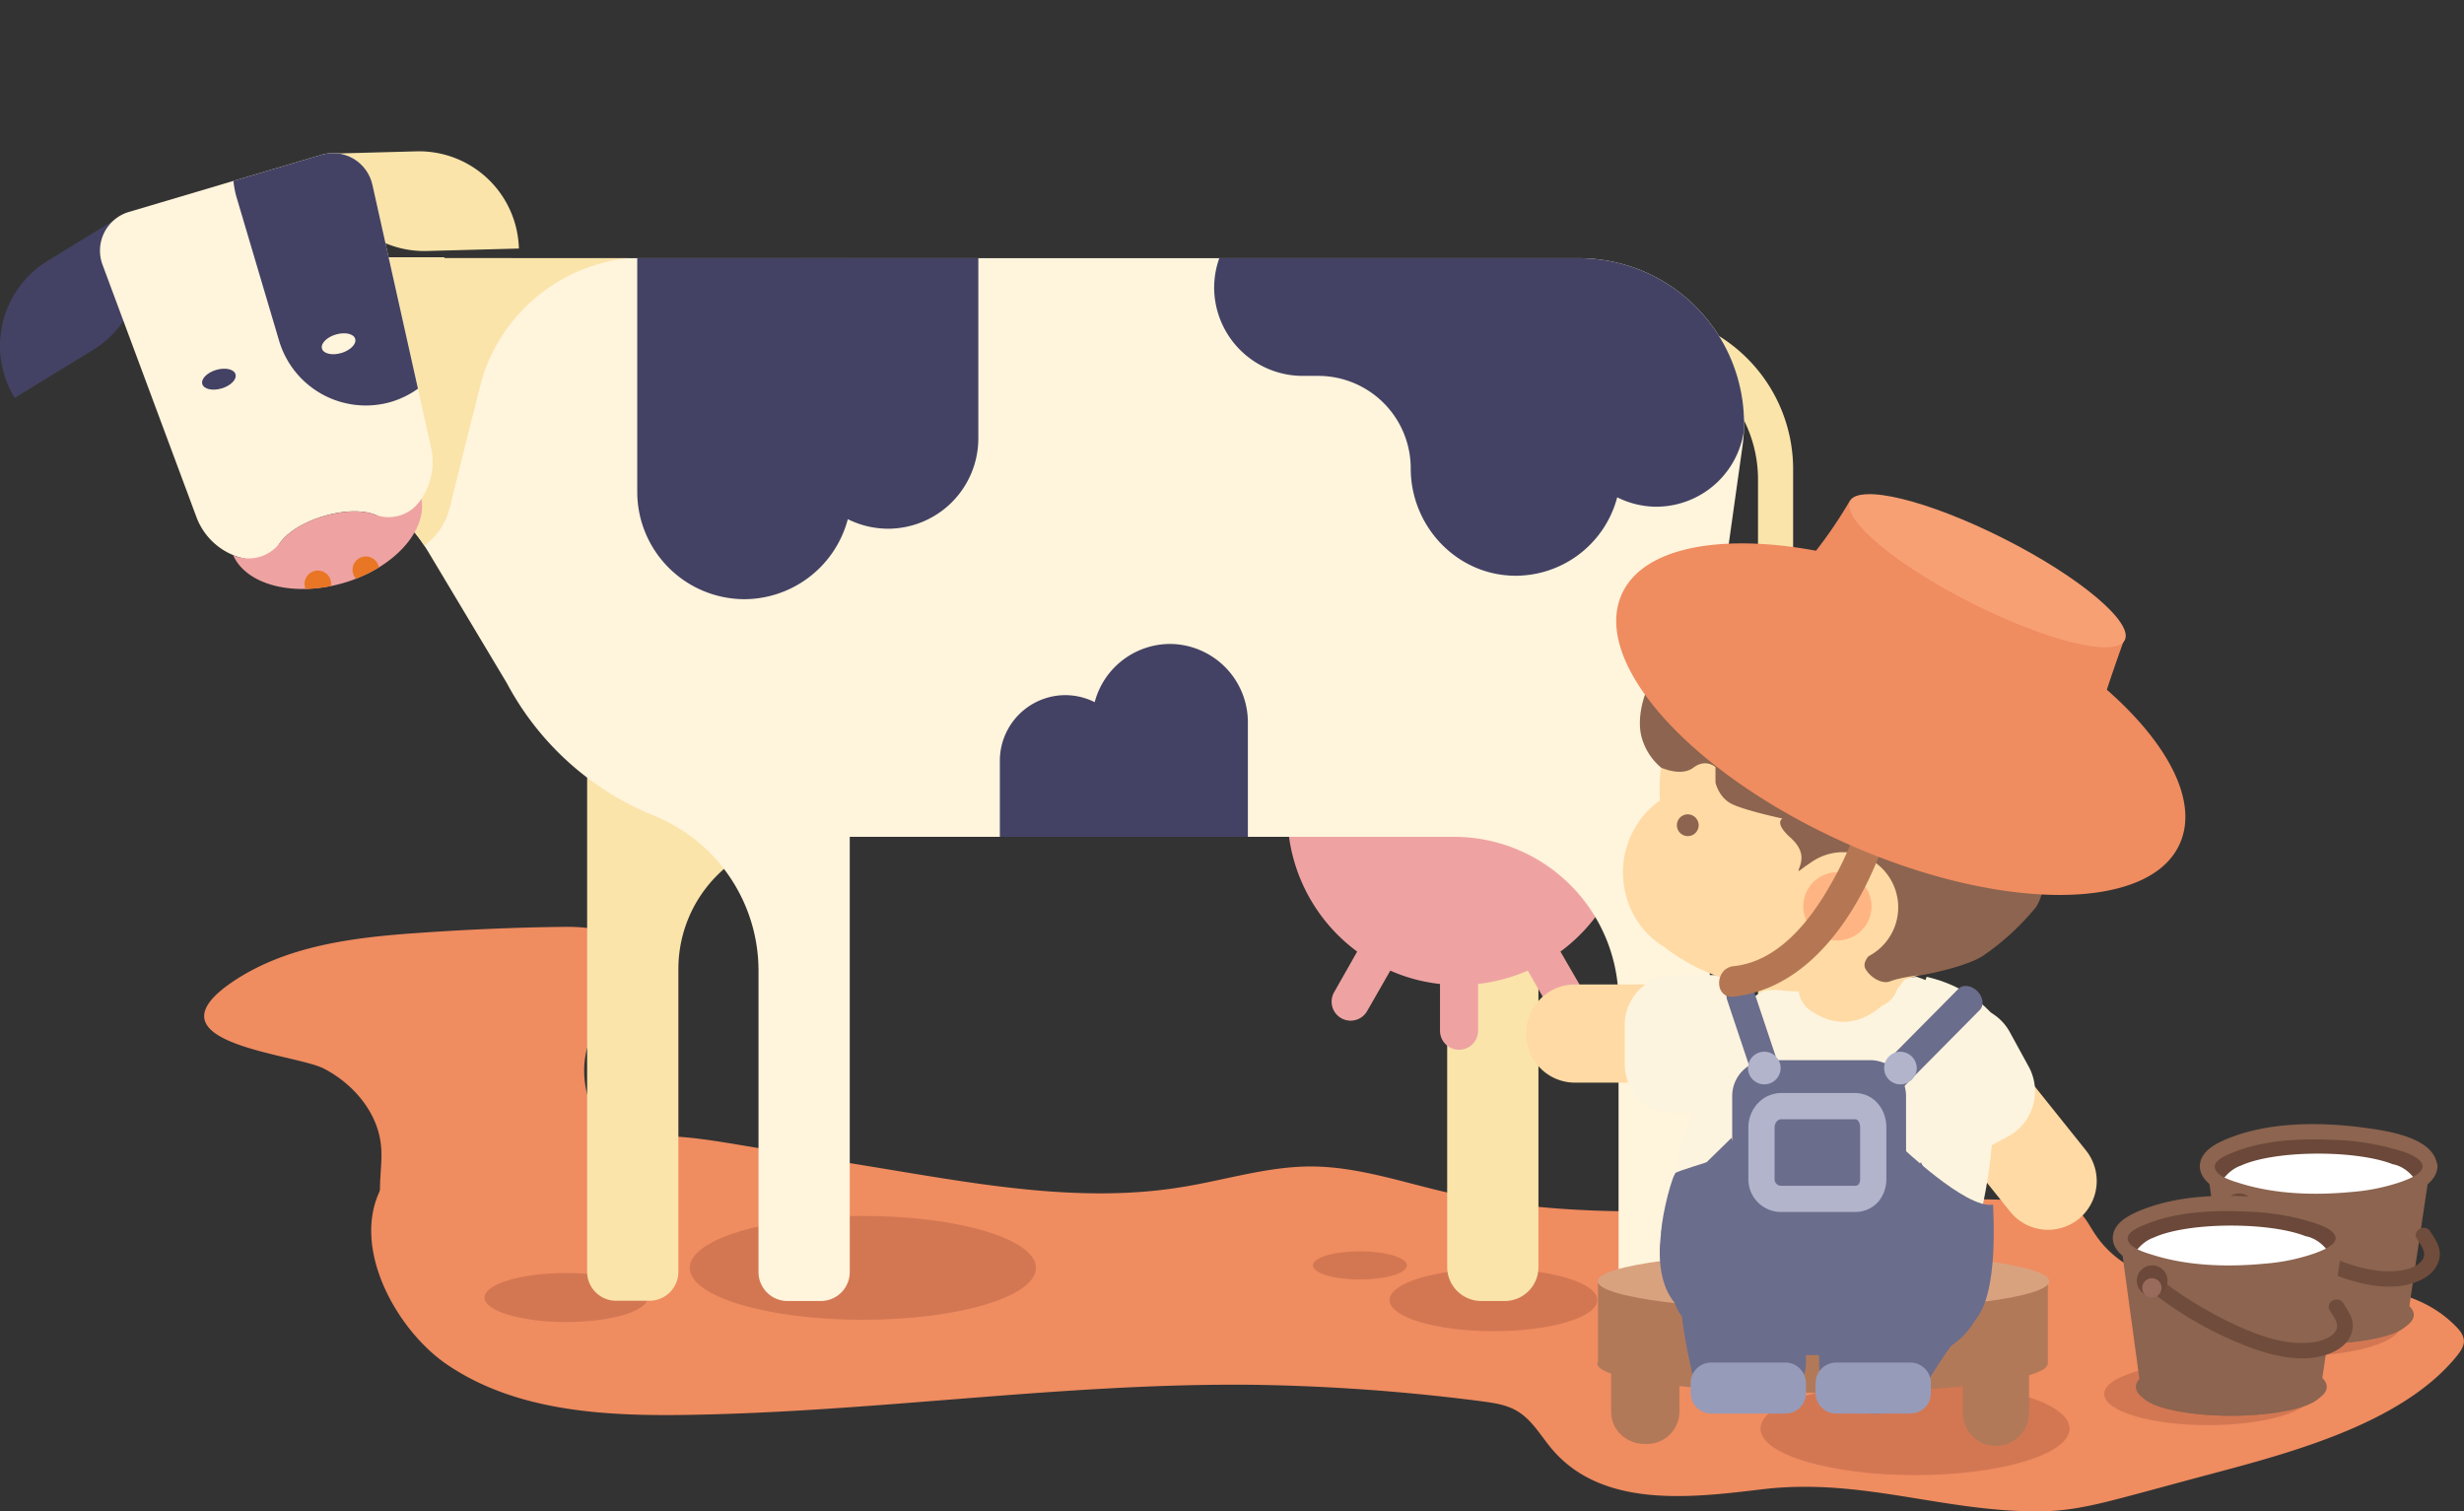
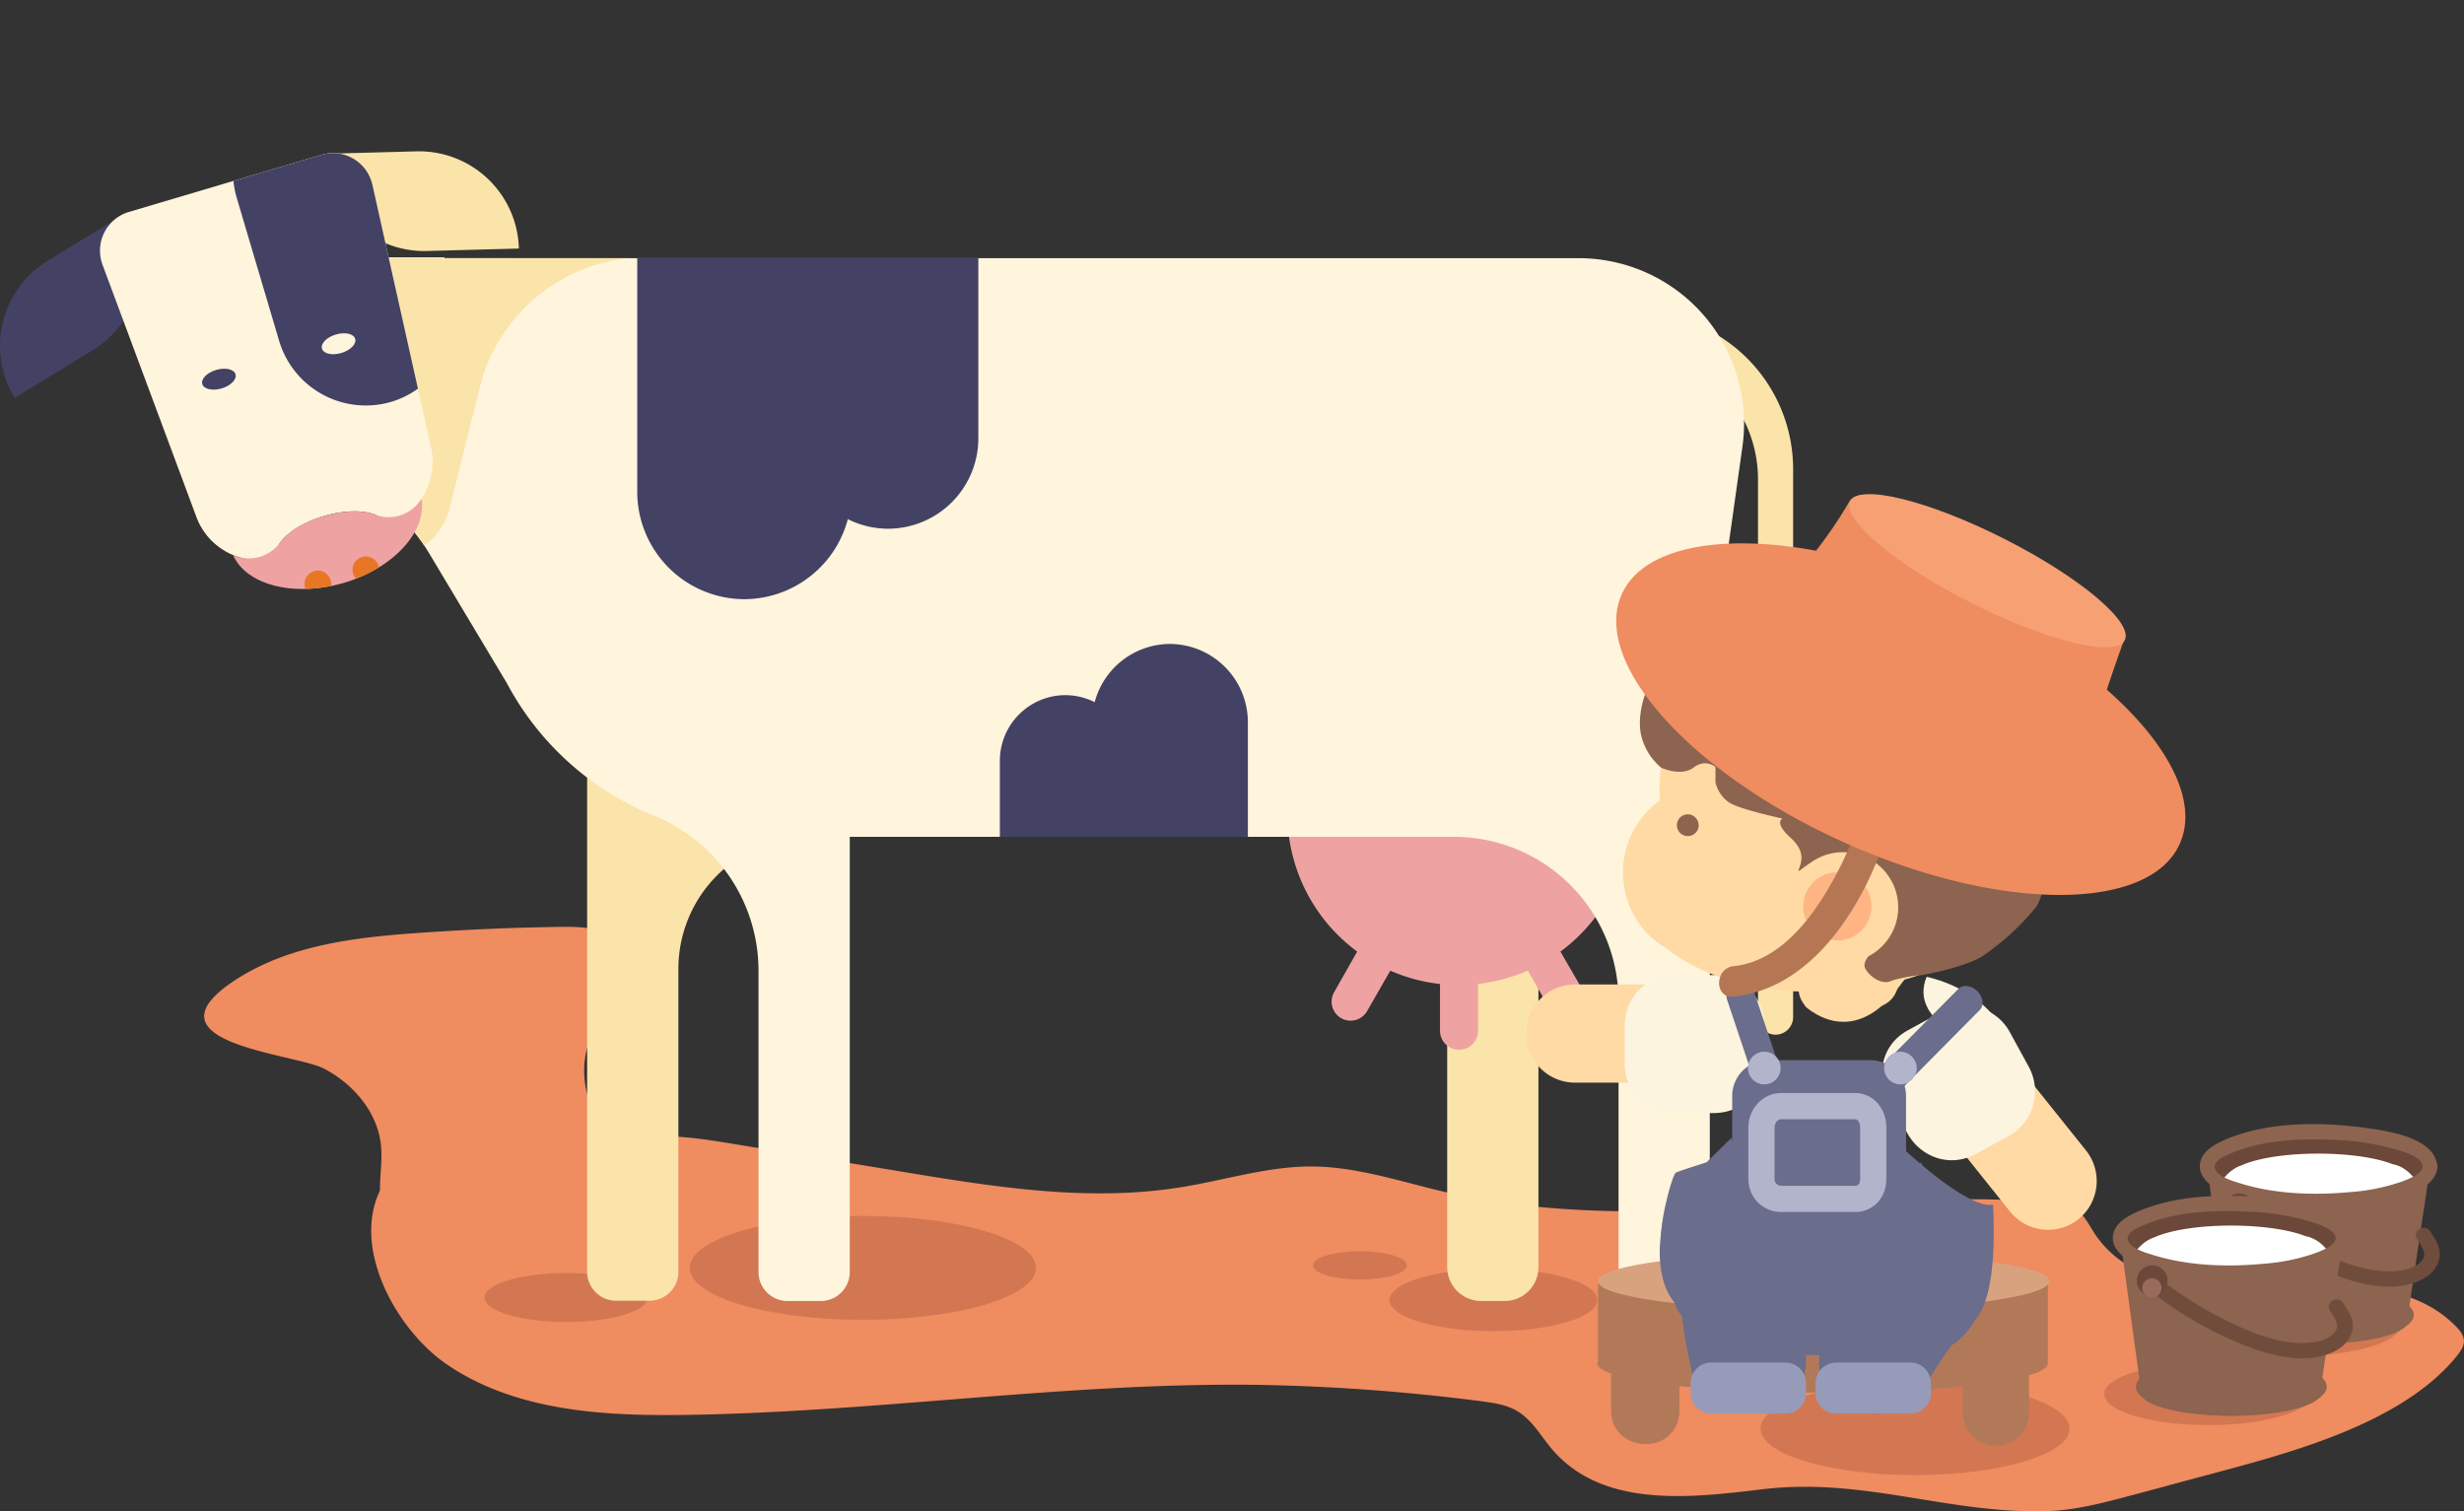
<svg xmlns="http://www.w3.org/2000/svg" viewBox="0 0 996.44 611.14">
  <rect x="0" y="0" width="996.44" height="611.14" fill="#333333" stroke="none" />
  <defs>
    <style>.cls-1,.cls-22{fill:none;}.cls-2{fill:#ef8c60;}.cls-3{fill:#d37753;}.cls-4{fill:#fae4aa;}.cls-5{fill:#eea3a2;}.cls-6{fill:#fff4dc;}.cls-7{clip-path:url(#clip-path);}.cls-8{fill:#434264;}.cls-9{clip-path:url(#clip-path-8);}.cls-10{clip-path:url(#clip-path-9);}.cls-11{fill:#e97625;}.cls-12{fill:#b27959;}.cls-13{fill:#d9a27f;}.cls-14{fill:#fdf4df;}.cls-15{fill:#ffdaa4;}.cls-16{fill:#6b6d8c;}.cls-17{fill:#8c644f;}.cls-18{fill:#ffb583;}.cls-19{fill:#b57753;}.cls-20{fill:#f7a074;}.cls-21{fill:#b2b4cc;}.cls-22{stroke:#b2b4cc;stroke-miterlimit:10;stroke-width:10.6px;}.cls-23{fill:#979bba;}.cls-24{fill:#6b4839;}.cls-25{fill:#fff;}.cls-26{fill:#704c3c;}.cls-27{fill:#996b5c;}</style>
    <clipPath id="clip-path">
      <path class="cls-1" d="M103.94,104.1h75.7v.3h458.8a66.84,66.84,0,0,1,66.2,76.2l-13.2,93.8V512.5a13.66,13.66,0,0,1-13.7,13.7h-9.5a13.66,13.66,0,0,1-13.7-13.7V404.9A66.53,66.53,0,0,0,588,338.4H343.64v176a11.71,11.71,0,0,1-11.7,11.7h-13.5a11.72,11.72,0,0,1-11.7-11.7V392.5a67.6,67.6,0,0,0-42.4-62.7,117.3,117.3,0,0,1-59.4-53.6l-31.6-52.8a69.74,69.74,0,0,0-59.7-33.9h-9.7Z" />
    </clipPath>
    <clipPath id="clip-path-8">
      <path class="cls-1" d="M52.14,85.7,130,62.6a16.33,16.33,0,0,1,20.6,12.1L174.34,181a27.09,27.09,0,0,1-3.9,20.7,26.79,26.79,0,0,1-14.2,10.6c-1.9-5.6-13.1-7.2-25.3-3.6s-20.7,11.1-19.3,16.8a26.72,26.72,0,0,1-32.2-16.4L41.44,107A16.33,16.33,0,0,1,52.14,85.7Z" />
    </clipPath>
    <clipPath id="clip-path-9">
      <path class="cls-1" d="M95.54,225a15.84,15.84,0,0,0,17.9-5.8c3.1-4.1,9.5-8.2,17.5-10.5s15.6-2.5,20.4-.7a15.58,15.58,0,0,0,17.8-4.5,20.27,20.27,0,0,0,1.3-1.8c2.3,13.1-11.3,28.1-31.4,34s-39.5.9-44.8-11.3A7.55,7.55,0,0,0,95.54,225Z" />
    </clipPath>
  </defs>
  <title>Asset 9</title>
  <g id="Layer_2" data-name="Layer 2">
    <g id="Layer_1-2" data-name="Layer 1">
      <g id="น้องบีบนม">
        <path class="cls-2" d="M130.94,432.1c12.2,6.3,22.2,18.2,23.2,31.9.8,10.1-3,21.4,2.9,29.7s18.2,8.5,28.4,7.7c8.4-.7,16.8-1.4,25.2-2.2,22.2-2,44.4-3.9,66.6-5.9a14.88,14.88,0,0,0,4.2-.8c6.4-2.7,4.8-13.1-.8-17.2s-13.1-4.4-19.8-6.5c-20.5-6.5-31.1-33.8-20.3-52.4,6-10.4,17.7-21,12.7-31.9-3.9-8.6-15.4-9.8-24.8-9.7-20,.2-39.9,1.1-59.9,2.5-25.7,1.8-52.5,5.1-74,19.4C56.84,421.9,119.14,426,130.94,432.1Z" />
        <path class="cls-2" d="M258,459.8c13.4-1.3,26.8.8,40,3,22.2,3.7,44.4,7.3,66.7,11,37.5,6.2,75.9,12.4,113.4,6.2,17.4-2.8,34.4-8.3,52-8.3,18.4,0,36.2,6.1,54.2,10.3,79.5,18.3,162.7-1.9,244.1,4.1,3.7.3,7.6.7,10.8,2.7,3.7,2.4,5.6,6.6,8,10.2,14.5,21.8,45.4,23.6,71.6,21.9s56.1-3.3,74.4,15.5c1.7,1.7,3.3,3.8,3.2,6.2-.1,2-1.3,3.7-2.5,5.3-22.1,27.8-68.1,39.7-100.7,48.4-10.2,2.7-20.3,5.5-30.5,8.2-11.7,3.1-23.4,6.3-35.5,6.6-39.7,1-73.4-13.7-114.2-8.9-28.6,3.4-65.2,8.2-85.8-16.7-4.3-5.2-7.7-11.3-13.5-14.8-4.4-2.7-9.7-3.4-14.9-4.1a808.36,808.36,0,0,0-90.6-6.6c-78.2-1-156,11.4-234.2,12.2-31.6.3-66.2-2-93.2-20.4-23.3-15.8-44.9-57.8-18.7-81.5,9.7-8.8,21.2-7.2,33.3-6.6C217.74,464.7,235.84,462,258,459.8Z" />
        <ellipse class="cls-3" cx="348.94" cy="512.7" rx="70" ry="21" />
        <ellipse class="cls-3" cx="228.94" cy="524.7" rx="33" ry="9.9" />
        <ellipse class="cls-3" cx="603.94" cy="525.7" rx="42" ry="12.6" />
        <ellipse class="cls-3" cx="892.94" cy="563.7" rx="42" ry="12.6" />
        <ellipse class="cls-3" cx="928.94" cy="535.7" rx="42" ry="12.6" />
        <ellipse class="cls-3" cx="774.44" cy="577.7" rx="62.5" ry="18.8" />
        <ellipse class="cls-3" cx="549.94" cy="511.7" rx="19" ry="5.7" />
        <path class="cls-4" d="M647.54,126.4h14.3a63.31,63.31,0,0,1,63.3,63.3V411.3a7.13,7.13,0,0,1-7.1,7.1h0a7.13,7.13,0,0,1-7.1-7.1V193.9a53.18,53.18,0,0,0-53.2-53.2h-10.1V126.4Z" />
        <path class="cls-4" d="M598.94,526.1h9.5a13.66,13.66,0,0,0,13.7-13.7V269.8h-36.9V512.4A13.79,13.79,0,0,0,598.94,526.1Z" />
        <path class="cls-4" d="M335.94,239.8v98.5h-8.1a53.5,53.5,0,0,0-53.5,53.5V514.3a11.71,11.71,0,0,1-11.7,11.7h-13.5a11.72,11.72,0,0,1-11.7-11.7V239.8Z" />
        <path class="cls-5" d="M548.84,384.8a69.3,69.3,0,1,1,82.2,0l9.5,16.4a7.68,7.68,0,0,1-13.3,7.7l-9.4-16.4a71.06,71.06,0,0,1-20.1,5.4v18.9a7.7,7.7,0,0,1-15.4,0V397.9a67.9,67.9,0,0,1-20.1-5.4l-9.4,16.4a7.68,7.68,0,0,1-13.3-7.7Z" />
        <path id="SVGID" class="cls-6" d="M103.94,104.1h75.7v.3h458.8a66.84,66.84,0,0,1,66.2,76.2l-13.2,93.8V512.5a13.66,13.66,0,0,1-13.7,13.7h-9.5a13.66,13.66,0,0,1-13.7-13.7V404.9A66.53,66.53,0,0,0,588,338.4H343.64v176a11.71,11.71,0,0,1-11.7,11.7h-13.5a11.72,11.72,0,0,1-11.7-11.7V392.5a67.6,67.6,0,0,0-42.4-62.7,117.3,117.3,0,0,1-59.4-53.6l-31.6-52.8a69.74,69.74,0,0,0-59.7-33.9h-9.7Z" />
        <g class="cls-7">
          <path class="cls-8" d="M359.14,213.8h0a36.57,36.57,0,0,0,36.5-36.5V98.7a36.57,36.57,0,0,0-36.5-36.5h0a36.57,36.57,0,0,0-36.5,36.5v78.6A36.58,36.58,0,0,0,359.14,213.8Z" />
        </g>
        <g class="cls-7">
          <path class="cls-8" d="M301,242.3h0a43.45,43.45,0,0,0,43.3-43.3V105.6A43.45,43.45,0,0,0,301,62.3h0a43.45,43.45,0,0,0-43.3,43.3V199A43.45,43.45,0,0,0,301,242.3Z" />
        </g>
        <g class="cls-7">
          <path class="cls-8" d="M430.84,281.1h0a26.55,26.55,0,0,0-26.5,26.5v57.1a26.55,26.55,0,0,0,26.5,26.5h0a26.55,26.55,0,0,0,26.5-26.5V307.6A26.61,26.61,0,0,0,430.84,281.1Z" />
        </g>
        <g class="cls-7">
          <path class="cls-8" d="M473.14,260.4h0a31.62,31.62,0,0,0-31.5,31.5v67.9a31.62,31.62,0,0,0,31.5,31.5h0a31.62,31.62,0,0,0,31.5-31.5V291.9A31.69,31.69,0,0,0,473.14,260.4Z" />
        </g>
        <g class="cls-7">
-           <path class="cls-8" d="M669.84,56.4h0a35.6,35.6,0,0,0-27,12.4,42.25,42.25,0,0,0-68.1,11.8h-48A35.85,35.85,0,0,0,491,116.3h0a35.85,35.85,0,0,0,35.7,35.7h6.4a37.41,37.41,0,0,1,37.4,37.4h0c0,23.1,18.1,42.7,41.2,43.4A42.55,42.55,0,0,0,654,201.1a35.5,35.5,0,0,0,15.9,3.8h0a35.85,35.85,0,0,0,35.7-35.7v-77A35.89,35.89,0,0,0,669.84,56.4Z" />
-         </g>
+           </g>
        <g class="cls-7">
          <path class="cls-4" d="M115.14,65.4l80,14.2a16.42,16.42,0,0,1,13,20.1l-26.3,105.7a26.65,26.65,0,0,1-12.7,16.8c-3.8,12.8-22.6,20.1-43.3,16.4S90,221.7,90.74,208.4a26.6,26.6,0,0,1-6.3-20.3L96,79.8A16.3,16.3,0,0,1,115.14,65.4Z" />
        </g>
        <g class="cls-7">
          <path class="cls-4" d="M191.24,167.8l2.6-10.7a69.61,69.61,0,0,1,67.5-53.1h0l6-49.3-147.9-3.6-15.6,99.8Z" />
        </g>
        <path class="cls-4" d="M172.64,101.5l37.2-1h0a40.41,40.41,0,0,0-41.4-39.3l-37.2,1h0A40.34,40.34,0,0,0,172.64,101.5Z" />
        <path class="cls-8" d="M37.64,141.5,5.94,160.9h0a40.27,40.27,0,0,1,13.3-55.4l31.7-19.4h0A40.31,40.31,0,0,1,37.64,141.5Z" />
        <path id="SVGID-2" data-name="SVGID" class="cls-6" d="M52.14,85.7,130,62.6a16.33,16.33,0,0,1,20.6,12.1L174.34,181a27.09,27.09,0,0,1-3.9,20.7,26.79,26.79,0,0,1-14.2,10.6c-1.9-5.6-13.1-7.2-25.3-3.6s-20.7,11.1-19.3,16.8a26.72,26.72,0,0,1-32.2-16.4L41.44,107A16.33,16.33,0,0,1,52.14,85.7Z" />
        <g class="cls-9">
          <path class="cls-8" d="M120.34,34.6h0a35.91,35.91,0,0,1,15.9-1.1l-1.8-6.2a21.34,21.34,0,0,1,12.4-25.9A21,21,0,0,1,174.44,15l9.9,33.3a21.08,21.08,0,0,1-4.4,19.8A24.28,24.28,0,0,0,175,90.8l7.8,26.4a36.58,36.58,0,0,1-24.6,45.3h0a36.58,36.58,0,0,1-45.3-24.6l-17.2-58A36.58,36.58,0,0,1,120.34,34.6Z" />
        </g>
        <ellipse class="cls-6" cx="136.93" cy="139" rx="7" ry="3.9" transform="translate(-33.81 44.56) rotate(-16.48)" />
        <ellipse class="cls-8" cx="88.53" cy="153.32" rx="7" ry="3.9" transform="translate(-39.86 31.42) rotate(-16.48)" />
        <path id="SVGID-3" data-name="SVGID" class="cls-5" d="M95.54,225a15.84,15.84,0,0,0,17.9-5.8c3.1-4.1,9.5-8.2,17.5-10.5s15.6-2.5,20.4-.7a15.58,15.58,0,0,0,17.8-4.5,20.27,20.27,0,0,0,1.3-1.8c2.3,13.1-11.3,28.1-31.4,34s-39.5.9-44.8-11.3A7.55,7.55,0,0,0,95.54,225Z" />
        <g class="cls-10">
          <circle class="cls-11" cx="147.94" cy="230.4" r="5.4" />
        </g>
        <g class="cls-10">
          <circle class="cls-11" cx="128.54" cy="236.1" r="5.4" />
        </g>
        <path class="cls-12" d="M646.24,518.9v31.5c0,.3-.3.7-.3,1,0,6.5,40.7,11.8,91.1,11.8s91.1-5.3,91.1-11.8V518.9Z" />
        <path class="cls-13" d="M828.74,518.1c0,6.5-40.9,11.8-91.3,11.8s-91.3-5.3-91.3-11.8,40.9-11.8,91.3-11.8S828.74,511.6,828.74,518.1Z" />
        <path class="cls-12" d="M679.14,570.9a13.07,13.07,0,0,1-13.4,13h-.6c-7.4,0-13.6-5.6-13.6-13V556.7a13.49,13.49,0,0,1,13.6-13.3h.6a13.32,13.32,0,0,1,13.4,13.3Z" />
        <path class="cls-12" d="M820.54,571.3a13.4,13.4,0,0,1-13.4,13.4h0a13.4,13.4,0,0,1-13.4-13.4V556.8a13.4,13.4,0,0,1,13.4-13.4h0a13.4,13.4,0,0,1,13.4,13.4Z" />
        <path class="cls-14" d="M815.24,427.5s-5.3-25.3-36.1-32.5C769.74,417.8,815.24,427.5,815.24,427.5Z" />
        <path class="cls-15" d="M710.44,418.1a19.67,19.67,0,0,1-19.7,19.7h-53.8a19.67,19.67,0,0,1-19.7-19.7v-.3a19.67,19.67,0,0,1,19.7-19.7h53.8a19.67,19.67,0,0,1,19.7,19.7Z" />
        <path class="cls-15" d="M840.54,493a19.71,19.71,0,0,1-27.7-3.1l-33.7-42.1a19.71,19.71,0,0,1,3.1-27.7h0a19.71,19.71,0,0,1,27.7,3.1l33.7,42.1a19.81,19.81,0,0,1-3.1,27.7Z" />
        <path class="cls-14" d="M713.54,430.2c0,11.4-9.1,19.9-20.6,19.9h-15.6c-11.5,0-20.3-8.5-20.3-19.9V414.8a20.17,20.17,0,0,1,20.3-20.5h15.6a20.49,20.49,0,0,1,20.6,20.5Z" />
        <path class="cls-14" d="M798.84,466.7c-10,5.5-22.1,1.5-27.6-8.6l-7.5-13.7c-5.5-10.1-2.3-22.3,7.7-27.7l13.5-7.4a20.41,20.41,0,0,1,27.9,8.2l7.5,13.7a20.75,20.75,0,0,1-8,28.2Z" />
-         <path class="cls-14" d="M713.54,400.7s-18.1,5.7-28.9,50.1c-9.1,21.4-7.6,27.5-4.8,38.8s12.2,13.2,30.9,11.6,87,2.1,87,2.1,29.5-92-22.7-108.3" />
        <path class="cls-16" d="M719.64,431.8c1.2,3.5-.3,7.1-3.3,8.1h0c-3,1-6.4-1-7.5-4.5l-10.3-30.8c-1.2-3.5.3-7.1,3.3-8.1h0c3-1,6.4,1,7.5,4.5Z" />
        <path class="cls-15" d="M767.54,395.6a10.38,10.38,0,0,1-8.9,11.7l-19.5,2.7a10.38,10.38,0,0,1-11.7-8.9h0a10.38,10.38,0,0,1,8.9-11.7l19.5-2.7a10.5,10.5,0,0,1,11.7,8.9Z" />
        <path class="cls-15" d="M829.64,319a79.25,79.25,0,1,0-158.5.9c0,1.3.1,2.5.1,3.8a35.61,35.61,0,0,0-14.9,29.2,36.34,36.34,0,0,0,4.6,17.6h0A34.3,34.3,0,0,0,673,382.9c14.2,11.1,42.1,24.3,88.9,14.9a73.71,73.71,0,0,0,13.3-3.2c.1,0,.1,0,.2-.1h0A79,79,0,0,0,829.64,319Z" />
        <path class="cls-15" d="M729.84,406.7s18.2,18.4,37.4-6.7,21.3-30.6,20.2-27.9" />
        <path class="cls-17" d="M665.24,280.9s-3.5,9.1-1.4,17.1a24.56,24.56,0,0,0,7.9,12.4s8.1,3.8,13.1,0,8.9-.2,8.9-.2v6.2s1.2,5.9,6.4,8.6,20.7,6,20.7,6-3.6,1.6,3.3,7.8,3.7,11.1,3.2,13.1,6.6-7.4,14.6-3.5,19.9,2.1,20.1,10.4,5.4,12.3-.4,20.1-9.1,10-7,13.3,6.6,5.9,9.8,4.6,11.6-2.6,11.2-2.3,18.8-3.1,26.3-8a103.09,103.09,0,0,0,21.2-19.4c4.3-5.6,5.8-24.2,5.8-24.2l-5.8-31.1-85.6-31-37.2-2.9Z" />
        <path class="cls-15" d="M767.64,366.9a22.3,22.3,0,1,1-22.3-22.3A22.32,22.32,0,0,1,767.64,366.9Z" />
        <path class="cls-18" d="M756.84,366.5A13.8,13.8,0,1,1,743,352.7,13.83,13.83,0,0,1,756.84,366.5Z" />
        <path class="cls-19" d="M752.64,329.4A136.78,136.78,0,0,1,740,358.2c-8.3,14.5-21,30.6-38.9,32.5-7.8.8-7.9,13.2,0,12.3,34-3.6,54.7-40.6,63.4-70.4,2.2-7.5-9.7-10.8-11.9-3.2Z" />
        <path class="cls-2" d="M852,278.9c3.8-11.5,6.9-19.9,6.9-19.9s-100.9-73.5-111-56.2a180.71,180.71,0,0,1-13.5,19.9c-38.9-7.2-70.2-1.3-78.6,17.7-12.3,27.7,28.2,72.6,90.5,100.5s122.9,28,135.2.3C889.14,324.2,876.94,300.8,852,278.9Z" />
        <path class="cls-20" d="M859.24,258.9c-3.6,7.2-31.4.4-62.1-15.1s-52.5-33.9-48.9-41.1,31.4-.4,62.1,15.1S862.94,251.7,859.24,258.9Z" />
        <path class="cls-16" d="M802.94,517.4c0,16.9-12.1,30.6-27,30.6h-71.6c-14.9,0-27-13.7-27-30.6h0c0-16.9,12.1-30.6,27-30.6h71.6c15,0,27,13.6,27,30.6Z" />
        <path class="cls-16" d="M770.84,489.1a14.51,14.51,0,0,1-14.5,14.5H715a14.51,14.51,0,0,1-14.5-14.5V443.2A14.51,14.51,0,0,1,715,428.7h41.3a14.51,14.51,0,0,1,14.5,14.5Z" />
        <path class="cls-16" d="M799.64,400.8c2.4,2.4,2.8,5.8,1,7.6l-30.7,31c-1.8,1.8-5.2,1.4-7.6-1h0c-2.4-2.4-2.8-5.8-1-7.6l30.7-31c1.8-1.8,5.2-1.4,7.6,1Z" />
        <circle class="cls-21" cx="713.48" cy="431.9" r="6.6" transform="translate(-96.42 631) rotate(-45)" />
        <path class="cls-21" d="M775.14,431.9a6.6,6.6,0,1,1-6.6-6.6A6.73,6.73,0,0,1,775.14,431.9Z" />
        <path class="cls-16" d="M708.54,465.9s-11.3,24.2-21,27.5c20,13.7,32.6,7.1,32.6,7.1l4-16.5Z" />
        <path class="cls-16" d="M761.24,488.1l15.6-18.1s11.3,24.2,21,27.5" />
        <path class="cls-16" d="M730.34,551c0,10.9-10.5,19.7-23.3,19.7h0c-12.8,0-23.3-8.8-23.3-19.7V515.7c0-10.9,10.5-19.7,23.3-19.7h0c12.8,0,23.3,8.8,23.3,19.7Z" />
        <path class="cls-16" d="M780.84,552c0,10.9-10,19.7-22.6,19.7h0c-12.6,0-22.6-8.8-22.6-19.7V516.7c0-10.9,10-19.7,22.6-19.7h0c12.6,0,22.6,8.8,22.6,19.7Z" />
        <path class="cls-16" d="M768,462.9s27.4,26.4,38,24.2c.6,13.7,1.4,45.3-12,50.2s-32.4-78.5-32.4-78.5Z" />
        <path class="cls-16" d="M708.54,463.3s-23.2,22.3-30.8,18.7c-1.9,13.5-5.8,44.6,3.7,51.4s32.3-73.2,32.3-73.2Z" />
        <path class="cls-22" d="M757.54,476.7c0,4.6-2.8,8.1-7.4,8.1h-29.8a7.92,7.92,0,0,1-8-8.1V455.9c0-4.6,3.5-8.6,8-8.6h29.8c4.5,0,7.4,4,7.4,8.6Z" />
        <path class="cls-15" d="M706.94,496" />
        <path class="cls-16" d="M685.14,558s-12.6-44.4,0-56,30.7-7.3,35.3-3S685.14,558,685.14,558Z" />
        <path class="cls-16" d="M802.94,520" />
        <path class="cls-16" d="M777,563.3s.3-.5.8-1.5a181,181,0,0,1,19.9-28.6c-7.3-19.3-19.9-19.3-19.9-19.3l-13.3,12.3-3.4,16" />
        <path class="cls-16" d="M700.24,460.1s-16.4,16.1-22.4,21.8-12.1,36,1.8,47.3,21.5-9.2,21.5-9.2l8-30.3Z" />
        <path class="cls-16" d="M690.14,470s-10.8,3.4-12.3,4.1-5.5,15.9-6.1,24.1,24-2.2,24-2.2Z" />
        <path class="cls-23" d="M730.34,563.3a8.28,8.28,0,0,1-8.3,8.3H692a8.28,8.28,0,0,1-8.3-8.3v-4A8.28,8.28,0,0,1,692,551h30a8.28,8.28,0,0,1,8.3,8.3Z" />
        <path class="cls-23" d="M780.84,563.3a8.28,8.28,0,0,1-8.3,8.3h-30a8.28,8.28,0,0,1-8.3-8.3v-4a8.28,8.28,0,0,1,8.3-8.3h30a8.28,8.28,0,0,1,8.3,8.3Z" />
        <path class="cls-17" d="M686.94,333.7a4.4,4.4,0,1,1-4.4-4.4A4.44,4.44,0,0,1,686.94,333.7Z" />
        <polygon class="cls-17" points="892.54 471.8 901.14 534.2 973.44 534.2 982.74 472.1 892.54 471.8" />
        <path class="cls-24" d="M982.74,471.9c0,7.8-20.1,14.1-45,14.1s-45-6.3-45-14.1,20.1-14.1,45-14.1S982.74,464.1,982.74,471.9Z" />
        <path class="cls-25" d="M969.24,471.2a9.35,9.35,0,0,0-1.6-.4c-6.5-2.6-17.6-4.3-30.2-4.3-13.2,0-24.8,1.9-31.1,4.8h0c-5.9,2-8.8,7.8-8.8,7.8l5.6,2.2,12.1,2.8h0a110.14,110.14,0,0,0,22.2,2.1,107.74,107.74,0,0,0,22.9-2.2l-.1.1,13.4-3.2,4.3-1.7C978,479,975.14,473.2,969.24,471.2Z" />
        <path class="cls-17" d="M973.74,534.3c0,5-16.2,9.1-36.3,9.1s-36.3-4.1-36.3-9.1,16.2-9.1,36.3-9.1S973.74,529.3,973.74,534.3Z" />
        <path class="cls-17" d="M979.74,471.7c-.2,3.2-6.3,5.3-8.7,6.2a80.84,80.84,0,0,1-20,4.1c-14.6,1.4-30.3,1-44.5-3.3-2.8-.9-9.9-2.7-10.8-6.2-.9-3.2,4.5-5.3,6.7-6.2,13-5.5,28.6-6,42.5-5.3a100.17,100.17,0,0,1,23.1,3.6c3,.8,11.4,3,11.7,7.1.2,3.8,6.2,3.8,5.9,0-.8-12.2-21.7-14.6-30.5-15.8-17.8-2.3-38.7-2.2-55.4,5-4.1,1.8-9.2,4.6-10,9.4-.8,4.5,2.5,7.9,6,10.1,6.2,3.9,14.1,5.5,21.2,6.6a143,143,0,0,0,30.7,1.2c9.3-.6,18.9-1.9,27.6-5.6,4.8-2,10.1-5.2,10.5-10.9C985.94,467.9,980,467.9,979.74,471.7Z" />
        <path class="cls-17" d="M976.14,531.7c0,6.4-17.3,11.7-38.6,11.7s-38.6-5.2-38.6-11.7,17.3-11.7,38.6-11.7S976.14,525.3,976.14,531.7Z" />
        <path class="cls-26" d="M906.74,494.5a149.22,149.22,0,0,0,40.1,22c8.9,3.1,19.3,5.3,28.6,2.5,4.8-1.5,9.5-4.3,10.9-9.5,1.2-4.6-1.2-7.9-3.6-11.6-2.1-3.3-7.5-.2-5.3,3.1,2.5,3.9,5.2,7.4-.5,10.8-3.3,1.9-7.5,2.3-11.2,2.3-8.9-.1-17.8-3.3-25.8-7a159.68,159.68,0,0,1-30-17.9c-3.3-2.5-6.4,2.9-3.2,5.3Z" />
        <path class="cls-24" d="M911.74,488.8a6.2,6.2,0,1,1-6.2-6.2A6.23,6.23,0,0,1,911.74,488.8Z" />
        <path class="cls-27" d="M909.34,491.7a3.9,3.9,0,1,1-3.9-3.9A4,4,0,0,1,909.34,491.7Z" />
        <polygon class="cls-17" points="857.44 500.9 865.94 563.2 938.24 563.2 947.54 501.2 857.44 500.9" />
        <path class="cls-24" d="M947.54,500.9c0,7.8-20.1,14.1-45,14.1s-45-6.3-45-14.1,20.1-14.1,45-14.1S947.54,493.2,947.54,500.9Z" />
        <path class="cls-25" d="M934,500.3a9.35,9.35,0,0,0-1.6-.4c-6.5-2.6-17.6-4.3-30.2-4.3-13.2,0-24.8,1.9-31.1,4.8h0c-5.9,2-8.8,7.8-8.8,7.8l5.6,2.2,12.1,2.8h0a110.14,110.14,0,0,0,22.2,2.1,107.74,107.74,0,0,0,22.9-2.2l-.1.1,13.4-3.2,4.3-1.7C942.84,508,939.94,502.3,934,500.3Z" />
        <path class="cls-17" d="M938.54,563.4c0,5-16.2,9.1-36.3,9.1s-36.3-4.1-36.3-9.1,16.2-9.1,36.3-9.1S938.54,558.4,938.54,563.4Z" />
        <path class="cls-17" d="M944.54,500.7c-.2,3.2-6.3,5.3-8.7,6.2a80.84,80.84,0,0,1-20,4.1c-14.6,1.4-30.3,1-44.5-3.3-2.8-.9-9.9-2.7-10.8-6.2-.9-3.2,4.5-5.3,6.7-6.2,13-5.5,28.6-6,42.5-5.3a100.17,100.17,0,0,1,23.1,3.6c3,.9,11.5,3.1,11.7,7.1.2,3.8,6.2,3.8,5.9,0-.8-12.2-21.7-14.6-30.5-15.8-17.8-2.3-38.7-2.2-55.4,5-4.1,1.8-9.2,4.6-10,9.4-.8,4.5,2.5,7.9,6,10.1,6.2,3.9,14.1,5.5,21.2,6.6a143,143,0,0,0,30.7,1.2c9.3-.6,18.9-1.9,27.6-5.6,4.8-2,10.1-5.2,10.5-10.9C950.74,496.9,944.84,496.9,944.54,500.7Z" />
        <path class="cls-17" d="M940.94,560.8c0,6.4-17.3,11.7-38.6,11.7s-38.6-5.2-38.6-11.7,17.3-11.7,38.6-11.7S940.94,554.3,940.94,560.8Z" />
        <path class="cls-26" d="M871.54,523.5a149.22,149.22,0,0,0,40.1,22c8.9,3.1,19.3,5.3,28.6,2.5,4.8-1.5,9.5-4.3,10.9-9.5,1.2-4.6-1.2-7.9-3.6-11.6-2.1-3.3-7.5-.2-5.3,3.1,2.5,3.9,5.2,7.4-.5,10.8-3.3,1.9-7.5,2.3-11.2,2.3-8.9-.1-17.8-3.3-25.8-7a159.68,159.68,0,0,1-30-17.9c-3.3-2.4-6.3,2.9-3.2,5.3Z" />
        <path class="cls-24" d="M876.54,517.9a6.2,6.2,0,1,1-6.2-6.2A6.17,6.17,0,0,1,876.54,517.9Z" />
        <path class="cls-27" d="M874.14,520.8a3.9,3.9,0,1,1-3.9-3.9A3.9,3.9,0,0,1,874.14,520.8Z" />
      </g>
    </g>
  </g>
</svg>